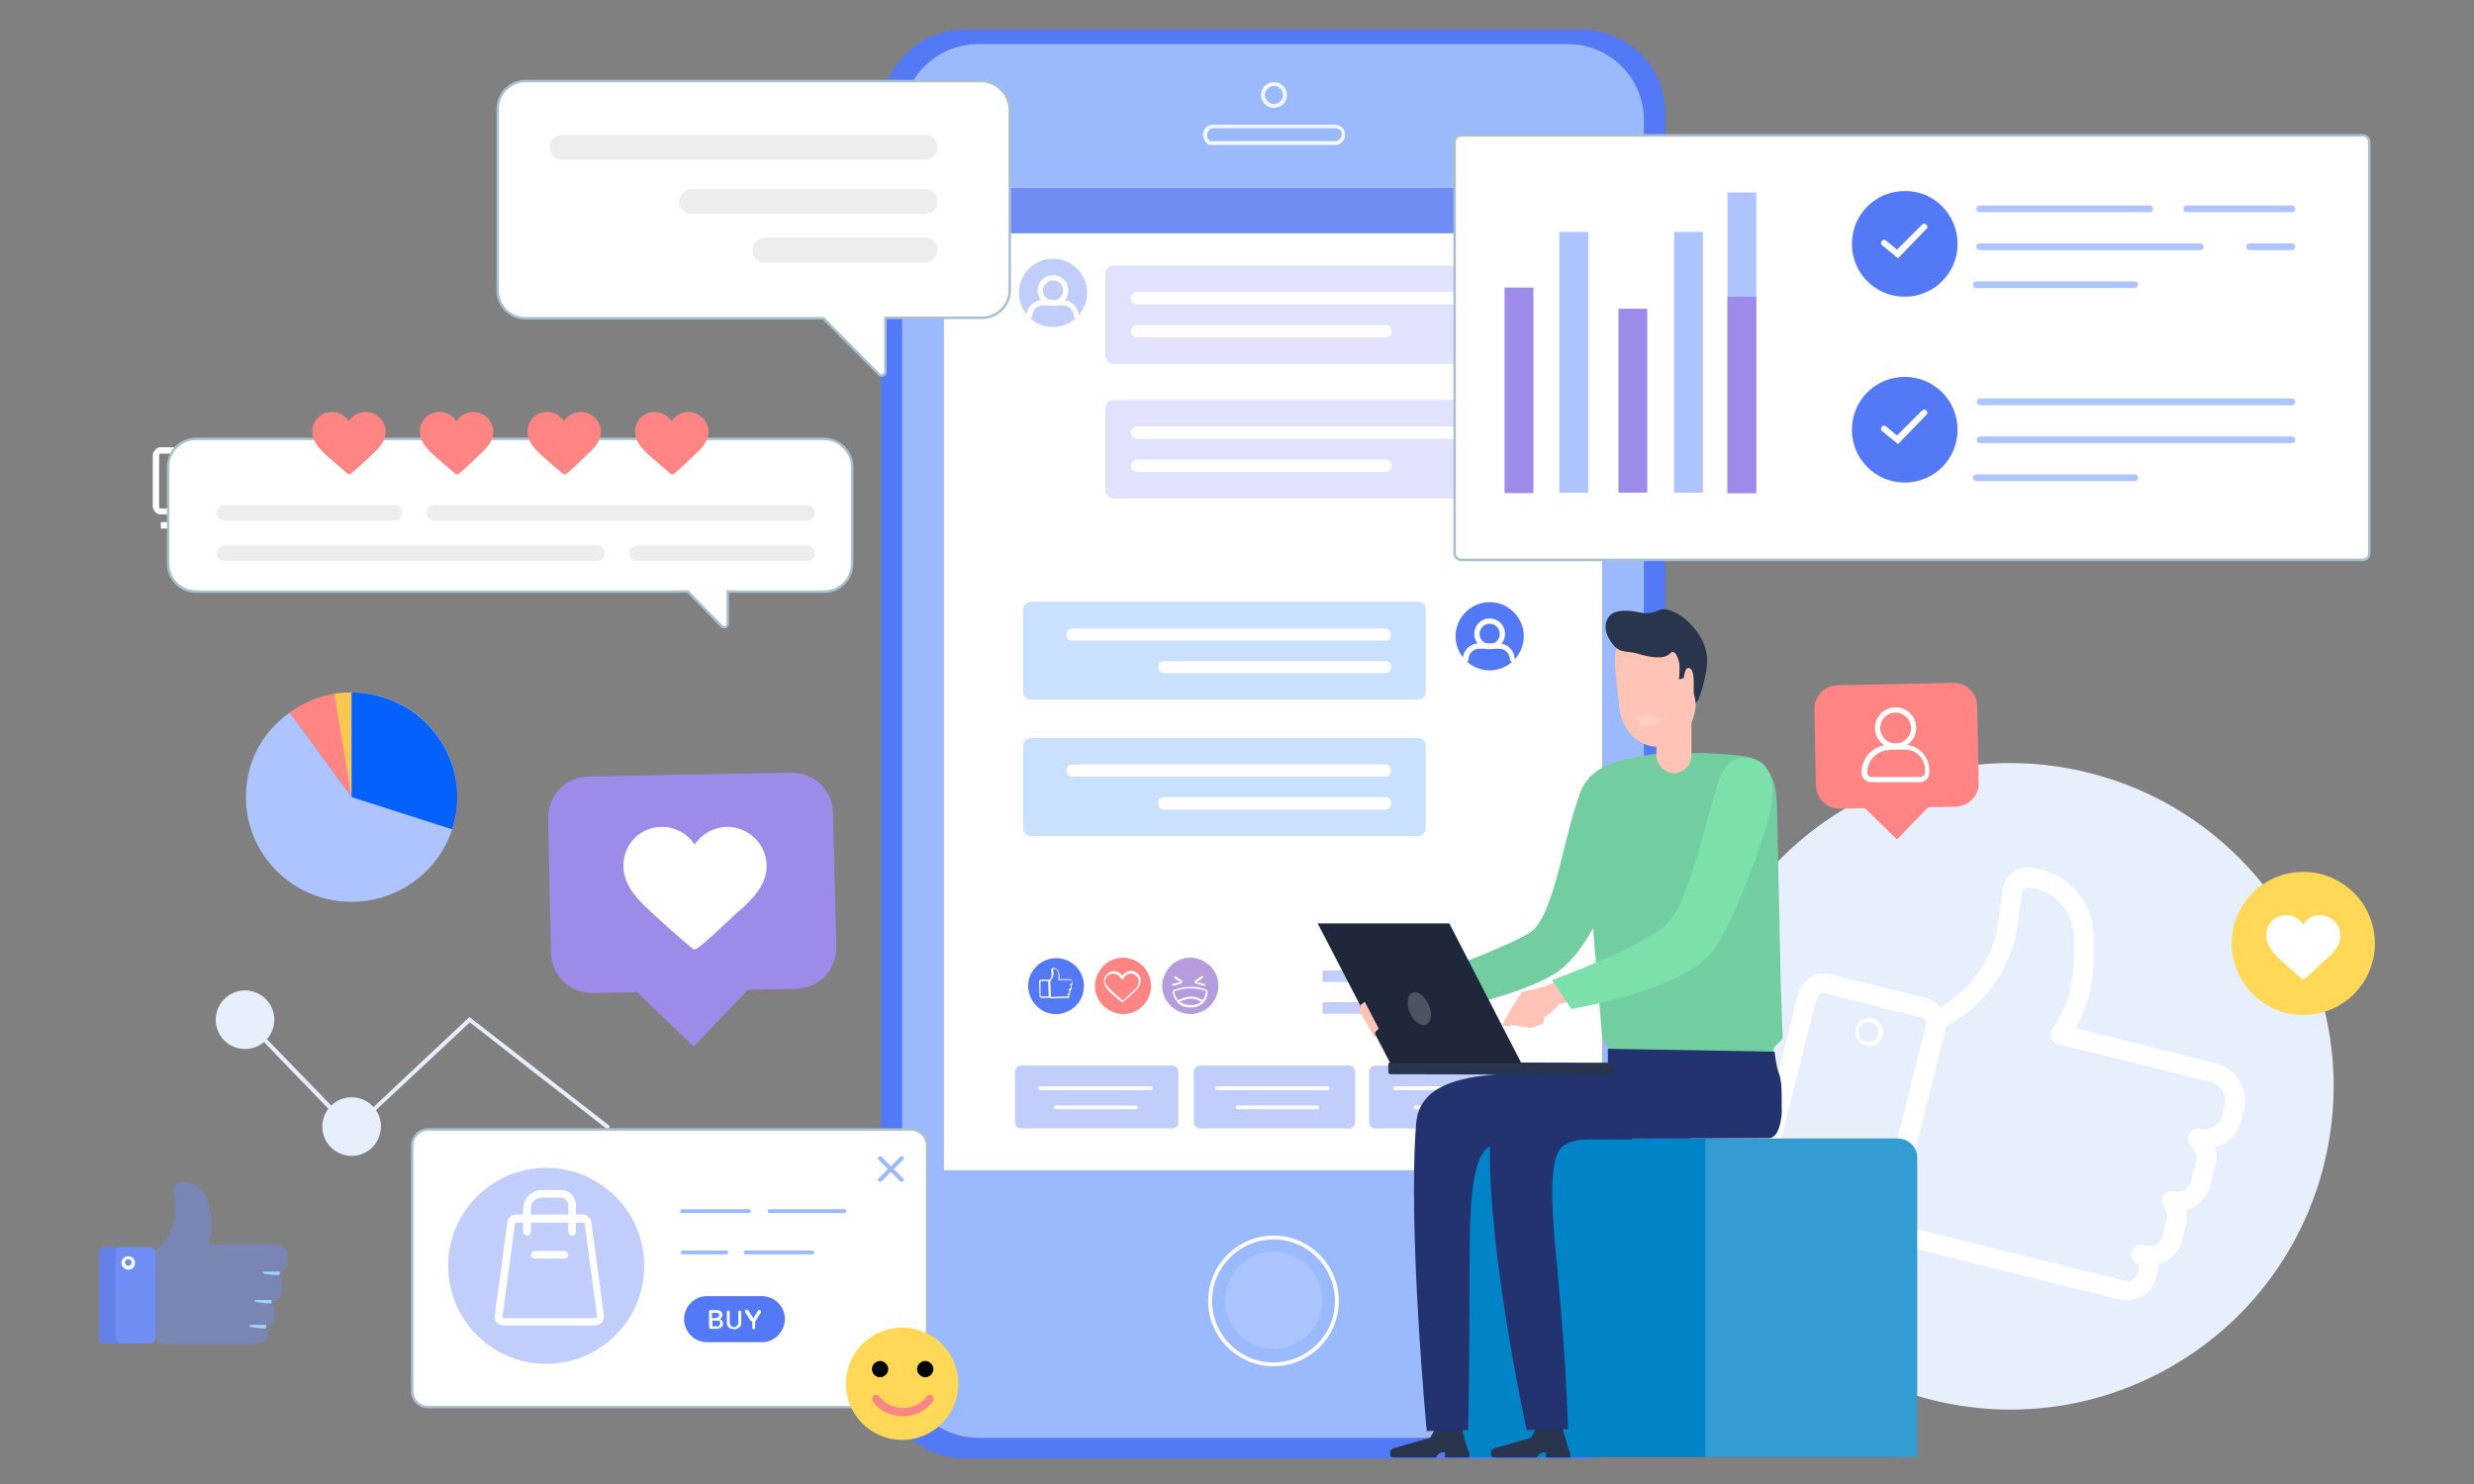
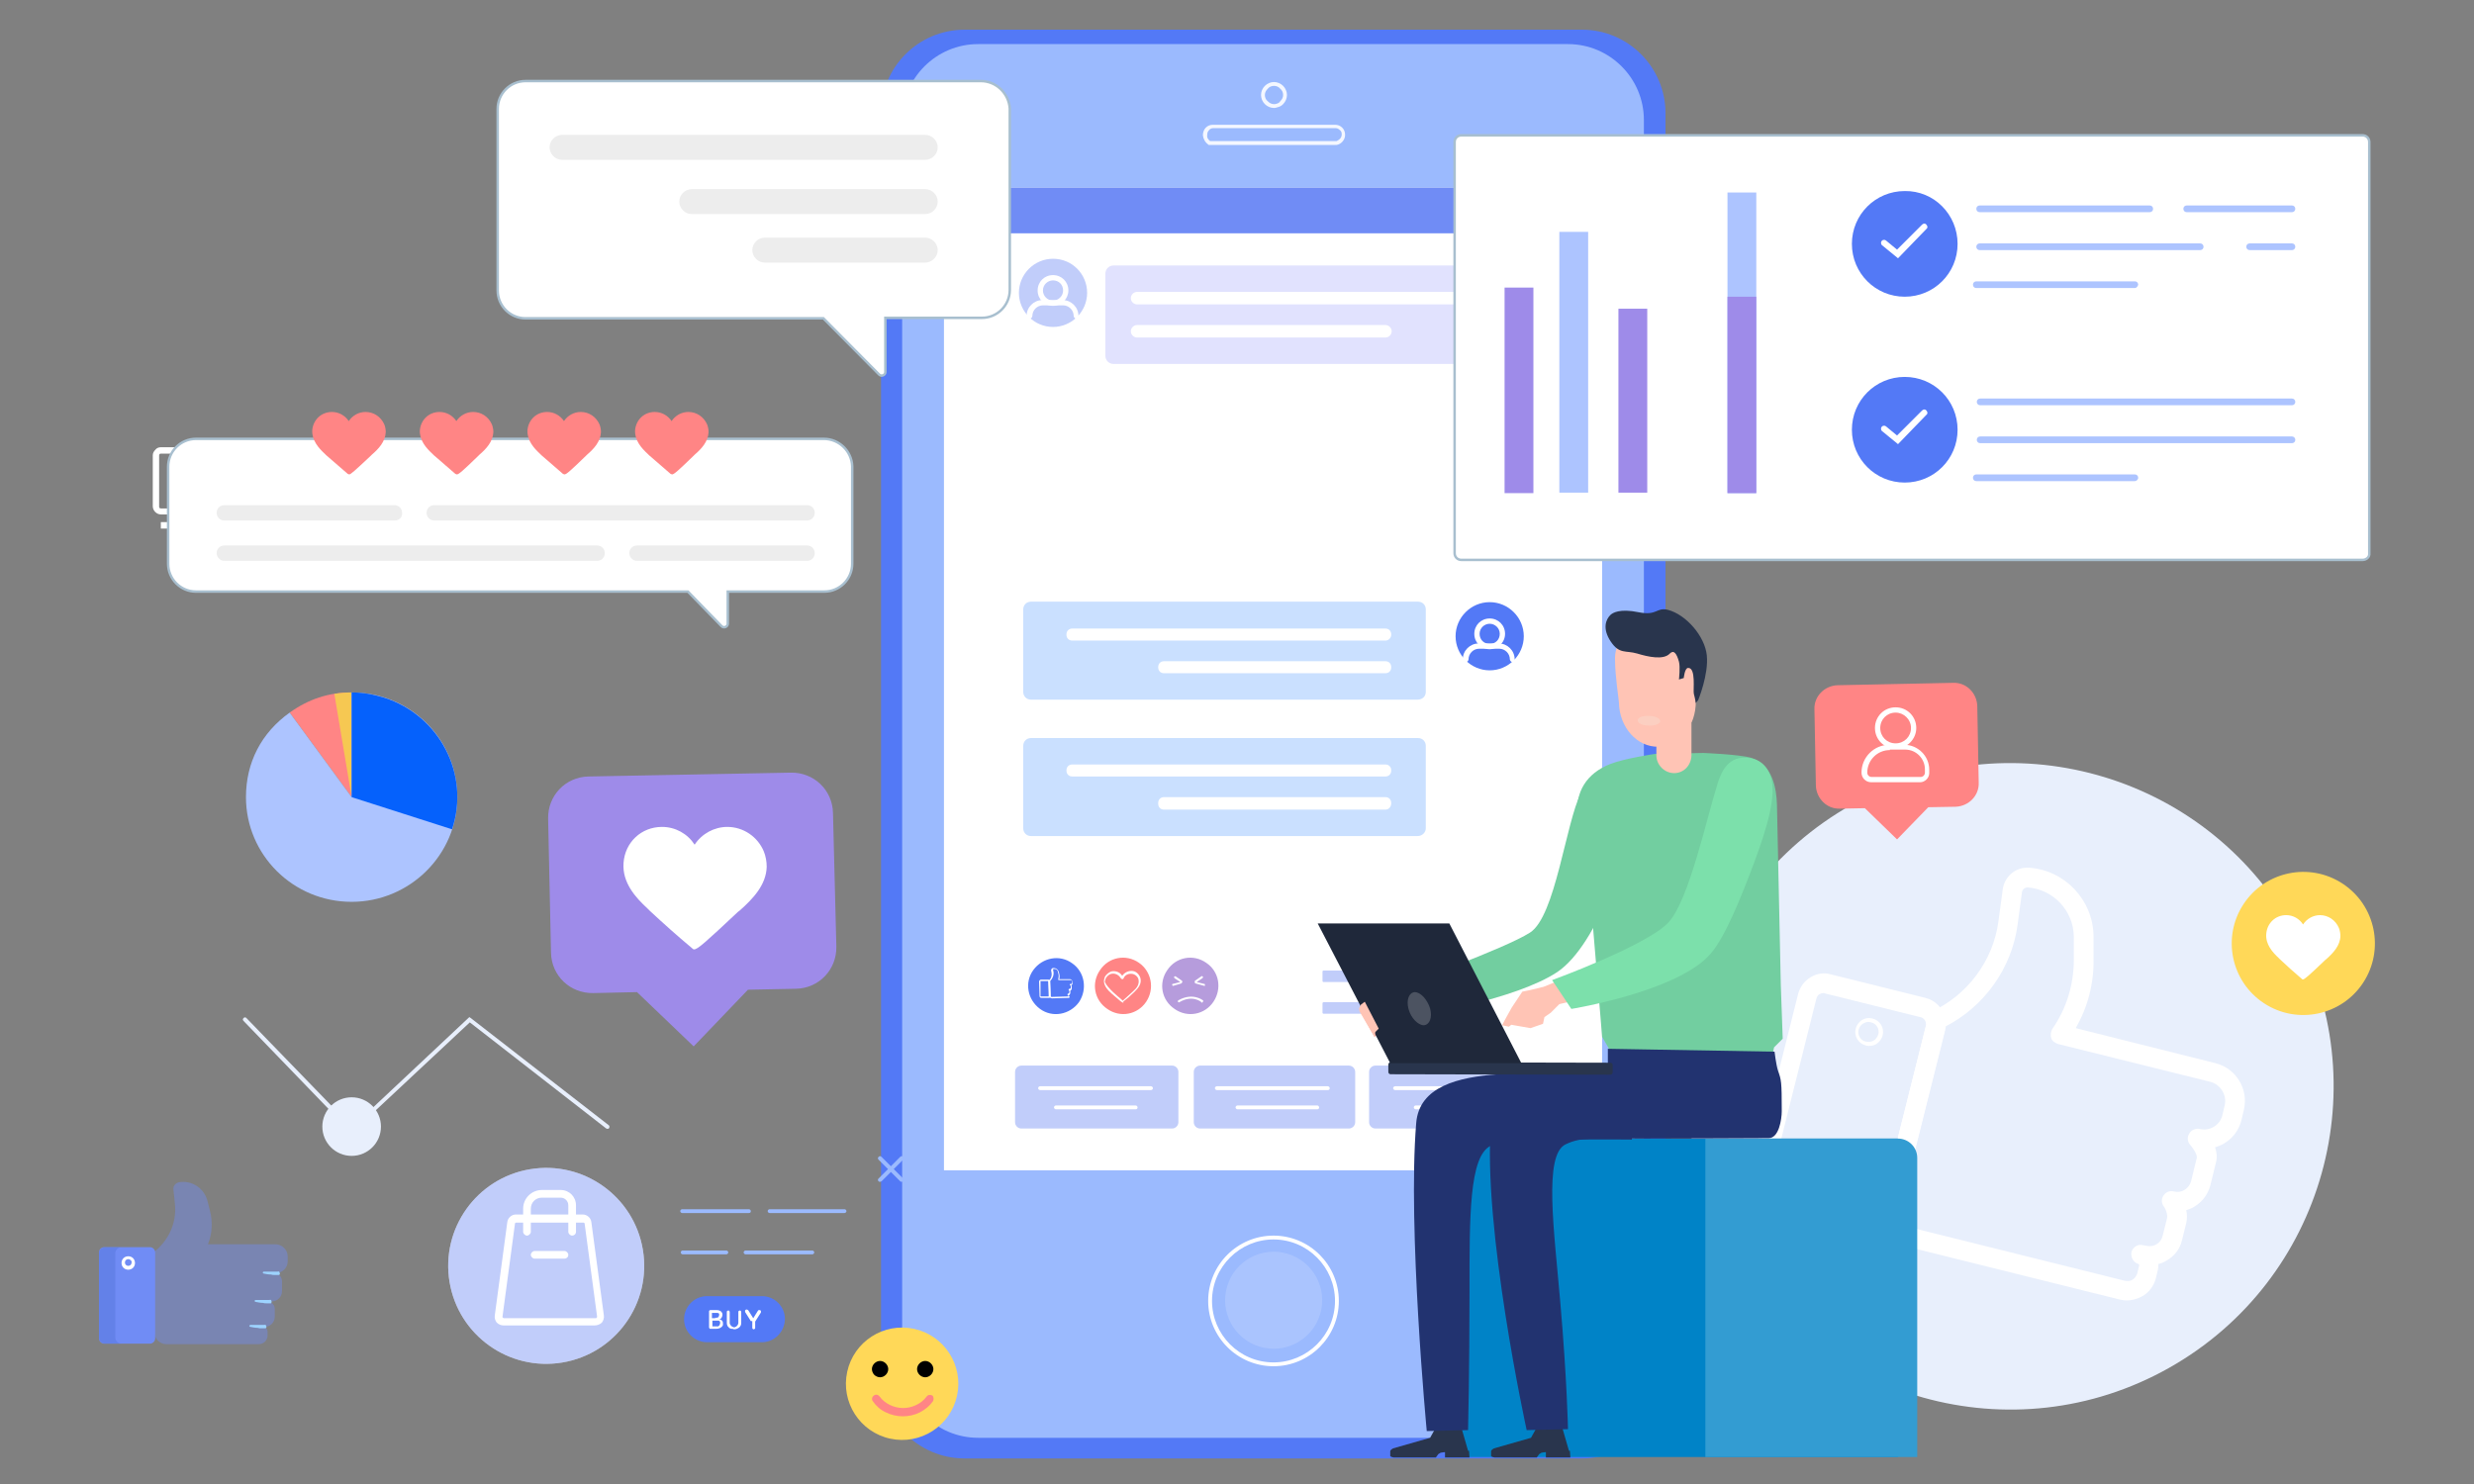
<svg xmlns="http://www.w3.org/2000/svg" width="500" height="300" viewBox="0 0 500 300" fill="none">
  <rect x="0" y="0" width="500" height="300" fill="#808080" stroke="none" />
  <g id="Frame 43919">
    <path id="Vector" d="M49.266 90.93C49.01 90.584 48.582 90.411 48.154 90.411H32.502C32.074 90.411 31.647 90.584 31.39 90.93C31.048 91.276 30.877 91.622 30.877 92.055V102.351C30.877 103.216 31.647 103.994 32.502 103.994H37.463V105.552H32.502V106.849H48.154V105.552H43.194V104.081H48.154C48.582 104.081 49.01 103.908 49.352 103.648C49.694 103.302 49.865 102.87 49.779 102.437V92.141C49.779 91.709 49.608 91.276 49.266 90.93ZM48.582 102.437C48.582 102.524 48.496 102.61 48.496 102.697C48.411 102.783 48.325 102.783 48.24 102.783H32.502C32.416 102.783 32.245 102.697 32.245 102.697C32.16 102.61 32.16 102.524 32.16 102.437V92.055C32.16 91.969 32.245 91.795 32.245 91.795C32.331 91.709 32.416 91.709 32.502 91.709H48.154C48.24 91.709 48.411 91.795 48.411 91.795C48.496 91.882 48.496 91.969 48.496 92.055L48.582 102.437Z" fill="white" />
    <path id="Vector_2" d="M42.58 96.022L43.327 98.423H45.401C45.651 98.423 45.816 98.156 45.816 97.8C45.816 97.445 45.568 97.178 45.236 97.178H43.99L42.58 92.466L40.255 98.778L38.18 94.155L36.769 97.267H35.441C35.109 97.267 34.86 97.534 34.86 97.889C34.86 98.245 35.109 98.512 35.441 98.512H37.433L38.18 96.822L40.504 101.712L42.58 96.022Z" fill="white" />
    <g id="Frame" clip-path="url(#clip0_227_2600)">
      <g id="Group">
        <g id="Group_2">
          <g id="Group_3">
            <path id="Vector_3" d="M438.334 276.545C469.78 258.845 480.922 219.004 463.222 187.559C445.522 156.113 405.681 144.971 374.236 162.671C342.79 180.371 331.648 220.212 349.348 251.657C367.048 283.103 406.889 294.246 438.334 276.545Z" fill="#E8EFFC" />
            <g id="Group_4">
              <g id="Group_5">
                <g id="Group_6">
                  <path id="Vector_4" d="M429.806 262.893C429.32 262.893 428.835 262.796 428.349 262.699L385.437 252.019C382.33 251.242 380 248.524 379.806 245.32C379.806 245.126 379.806 244.932 379.903 244.64L389.223 207.359C389.32 207.165 389.32 206.971 389.223 206.679C389.029 205.806 389.514 204.835 390.291 204.543C397.573 201.242 402.815 194.252 403.883 186.291L404.757 179.786C405.145 177.165 407.378 175.223 410.097 175.417C417.281 175.903 423.01 181.922 423.107 189.204V193.864C423.204 198.815 421.942 203.573 419.514 207.844L447.767 214.932C451.942 216 454.466 220.174 453.495 224.349L453.01 226.388C452.33 229.204 450.194 231.242 447.67 231.922C447.961 232.796 448.155 233.864 447.864 234.932L446.699 239.689C446.213 241.437 445.145 242.893 443.592 243.864C443.01 244.252 442.427 244.446 441.844 244.64C442.039 245.417 442.039 246.388 441.844 247.262L440.971 250.757C440.582 252.505 439.417 253.961 437.864 254.835C437.378 255.126 436.796 255.417 436.213 255.514C436.213 255.903 436.213 256.291 436.116 256.679L435.728 258.33C435.34 259.883 434.369 261.242 433.01 262.019C431.942 262.602 430.874 262.893 429.806 262.893ZM383.786 245.32C383.98 246.776 385.048 247.844 386.505 248.233L429.417 258.912C430 259.009 430.485 259.009 430.971 258.718C431.456 258.427 431.747 257.941 431.942 257.456L432.33 255.806C432.33 255.708 432.33 255.514 432.136 255.514C431.165 255.223 430.582 254.155 430.777 253.087C431.068 252.116 432.039 251.437 433.107 251.728L433.689 251.825C434.466 252.019 435.243 251.922 435.825 251.534C436.505 251.145 436.893 250.563 437.087 249.786L437.961 246.291C438.155 245.417 437.573 244.155 437.281 243.864C436.796 243.184 436.796 242.31 437.281 241.631C437.767 240.951 438.544 240.66 439.32 240.854C440.097 241.048 440.874 240.951 441.456 240.563C442.136 240.174 442.621 239.495 442.815 238.815L443.98 234.058C444.078 233.475 443.398 232.31 442.718 231.534C442.136 230.951 441.942 229.98 442.427 229.204C442.815 228.427 443.786 228.039 444.563 228.233C446.602 228.718 448.641 227.456 449.126 225.514L449.611 223.475C450.097 221.437 448.835 219.301 446.796 218.718L415.922 211.048C415.34 210.854 414.757 210.466 414.563 209.883C414.369 209.301 414.466 208.621 414.757 208.039C417.67 203.864 419.126 199.009 419.126 193.961V189.301C419.029 184.058 414.951 179.786 409.806 179.398C409.223 179.398 408.738 179.786 408.641 180.369L407.767 186.874C406.602 195.708 401.068 203.475 393.107 207.553C393.107 207.844 393.01 208.136 393.01 208.33L383.786 245.32Z" fill="white" />
                  <path id="Vector_5" d="M378.349 250.077C377.961 250.077 377.475 249.98 376.99 249.883L357.864 245.126C356.407 244.738 355.242 243.864 354.563 242.602C353.786 241.339 353.592 239.883 353.98 238.524L363.398 200.951C363.786 199.495 364.66 198.33 365.922 197.553C367.184 196.776 368.641 196.582 370 196.971L389.126 201.728C391.165 202.213 392.718 203.864 393.107 205.903C393.301 206.679 393.301 207.553 393.107 208.33L383.689 245.903C383.009 248.427 380.776 250.077 378.349 250.077ZM368.543 200.757C368.252 200.757 367.961 200.854 367.767 200.951C367.378 201.145 367.184 201.534 367.087 201.922L357.67 239.495C357.573 239.883 357.67 240.272 357.864 240.66C358.058 241.048 358.446 241.242 358.835 241.339L377.961 246.097C378.738 246.291 379.611 245.805 379.806 245.029L389.223 207.456C389.32 207.262 389.32 207.068 389.223 206.776C389.126 206.194 388.641 205.708 388.058 205.611L368.932 200.854C368.738 200.757 368.641 200.757 368.543 200.757Z" fill="white" />
                </g>
                <path id="Vector_6" d="M377.766 211.437C377.572 211.437 377.281 211.437 377.087 211.34C375.533 210.951 374.66 209.398 375.048 207.942C375.242 207.165 375.728 206.582 376.31 206.194C376.99 205.806 377.669 205.709 378.446 205.903C379.999 206.291 380.873 207.844 380.485 209.301C380.291 210.078 379.805 210.66 379.223 211.048C378.737 211.34 378.252 211.437 377.766 211.437ZM377.669 206.582C377.281 206.582 376.99 206.679 376.601 206.874C376.116 207.165 375.825 207.553 375.63 208.136C375.339 209.204 376.019 210.369 377.087 210.563C377.572 210.66 378.155 210.66 378.64 210.369C379.126 210.078 379.417 209.689 379.611 209.107C379.902 208.039 379.223 206.874 378.155 206.679C378.058 206.679 377.863 206.582 377.669 206.582Z" fill="white" />
              </g>
            </g>
          </g>
        </g>
        <g id="Group_7">
          <g id="Group_8">
            <path id="Vector_7" opacity="0.43" d="M28.446 254.835L30.291 253.67C33.786 251.437 35.825 247.456 35.34 243.282L35.048 240.466C34.951 239.787 35.437 239.204 36.116 239.01C38.738 238.524 41.262 240.175 41.941 242.796L42.427 244.738C43.009 246.971 42.912 249.301 42.038 251.534H55.631C56.99 251.534 58.155 252.602 58.155 254.058V254.932C58.155 256.291 57.087 257.359 55.728 257.359H54.66H55.34C56.213 257.359 56.99 258.039 56.99 259.01V261.049C56.99 262.214 56.019 263.087 54.951 263.087H53.786H53.98C54.854 263.087 55.534 263.767 55.534 264.641V266.194C55.534 267.262 54.66 268.233 53.495 268.233H53.106H53.204C53.689 268.233 54.077 268.719 54.077 269.204V269.981C54.077 270.952 53.301 271.728 52.33 271.728H33.592C32.427 271.728 31.456 270.855 31.262 269.787L28.738 269.884L28.446 254.835Z" fill="#708CF5" />
            <path id="Vector_8" d="M30.291 271.631H21.068C20.485 271.631 20 271.146 20 270.563V253.185C20 252.602 20.485 252.117 21.068 252.117H30.291C30.874 252.117 31.359 252.602 31.359 253.185V270.563C31.359 271.146 30.874 271.631 30.291 271.631Z" fill="#708CF5" />
            <g id="Group_9" opacity="0.47">
              <path id="Vector_9" d="M23.301 270.369V253.379C23.301 252.699 23.884 252.117 24.563 252.117H21.262C20.582 252.117 20 252.699 20 253.379V270.369C20 271.049 20.582 271.631 21.262 271.631H24.563C23.884 271.631 23.301 271.049 23.301 270.369Z" fill="#5574D8" />
            </g>
            <path id="Vector_10" d="M25.923 256.68C25.146 256.68 24.564 256.097 24.564 255.321C24.564 254.544 25.146 253.961 25.923 253.961C26.699 253.961 27.282 254.544 27.282 255.321C27.282 256.097 26.699 256.68 25.923 256.68ZM25.923 254.544C25.534 254.544 25.243 254.835 25.243 255.224C25.243 255.612 25.534 255.903 25.923 255.903C26.311 255.903 26.602 255.612 26.602 255.224C26.699 254.932 26.311 254.544 25.923 254.544Z" fill="white" />
          </g>
          <path id="Vector_11" d="M53.69 268.524C53.495 268.524 53.495 268.524 53.398 268.524H53.204H52.816C52.525 268.524 52.33 268.524 52.039 268.427C51.554 268.427 51.068 268.33 50.583 268.233C50.486 268.233 50.389 268.136 50.389 268.039C50.389 267.942 50.486 267.845 50.583 267.845C51.068 267.845 51.554 267.845 52.039 267.845C52.233 267.845 52.525 267.845 52.719 267.845H53.107H53.301H53.398C53.593 267.748 53.787 267.845 53.787 268.039C53.884 268.233 53.884 268.427 53.69 268.524Z" fill="#9DD3FF" />
          <path id="Vector_12" d="M54.757 263.476C54.563 263.476 54.563 263.476 54.466 263.476H54.272H53.883C53.592 263.476 53.398 263.476 53.106 263.379C52.621 263.379 52.136 263.282 51.65 263.185C51.553 263.185 51.456 263.088 51.456 262.991C51.456 262.893 51.553 262.796 51.65 262.796C52.136 262.796 52.621 262.796 53.106 262.796C53.301 262.796 53.592 262.796 53.786 262.796H54.175H54.369H54.466C54.66 262.699 54.854 262.796 54.854 262.991C54.951 263.185 54.854 263.379 54.757 263.476Z" fill="#9DD3FF" />
          <path id="Vector_13" d="M56.407 257.747C56.213 257.747 56.213 257.747 56.116 257.747H55.922H55.534C55.242 257.747 55.048 257.747 54.757 257.65C54.272 257.65 53.786 257.553 53.301 257.456C53.203 257.456 53.106 257.359 53.106 257.262C53.106 257.165 53.203 257.068 53.301 257.068C53.786 257.068 54.272 257.068 54.757 257.068C54.951 257.068 55.242 257.068 55.437 257.068H55.825H56.019H56.116C56.31 256.971 56.505 257.068 56.505 257.262C56.602 257.456 56.602 257.65 56.407 257.747Z" fill="#9DD3FF" />
        </g>
        <g id="Group_10">
          <path id="Vector_14" d="M414.854 106.291C414.757 106.291 414.757 106.291 414.66 106.194C414.563 106.097 414.563 105.903 414.66 105.806L430.679 90.757L449.417 105.32C449.514 105.418 449.514 105.612 449.417 105.709C449.32 105.806 449.126 105.806 449.029 105.709L430.582 91.437L414.854 106.194C415.048 106.194 414.951 106.291 414.854 106.291Z" fill="#103463" />
          <path id="Vector_15" d="M71.067 229.01L49.223 206.389C49.029 206.194 49.029 206 49.223 205.806C49.417 205.612 49.611 205.612 49.805 205.806L71.165 227.845L94.854 205.612L95.145 205.806L123.009 227.456C123.203 227.554 123.203 227.845 123.106 228.039C123.009 228.233 122.718 228.233 122.524 228.136L94.951 206.68L71.067 229.01Z" fill="#E8EFFC" />
-           <path id="Vector_16" d="M55.289 207.48C56.025 204.293 54.038 201.113 50.851 200.377C47.663 199.642 44.484 201.629 43.748 204.816C43.012 208.003 45 211.183 48.187 211.919C51.374 212.654 54.554 210.667 55.289 207.48Z" fill="#E8EFFC" />
          <path id="Vector_17" d="M71.068 233.67C74.339 233.67 76.99 231.019 76.99 227.748C76.99 224.477 74.339 221.826 71.068 221.826C67.797 221.826 65.145 224.477 65.145 227.748C65.145 231.019 67.797 233.67 71.068 233.67Z" fill="#E8EFFC" />
          <path id="Vector_18" d="M434.732 91.737C435.085 89.567 433.611 87.522 431.441 87.17C429.271 86.818 427.226 88.291 426.874 90.461C426.522 92.631 427.996 94.676 430.166 95.028C432.336 95.38 434.38 93.907 434.732 91.737Z" fill="#FFAAB5" />
          <path id="Vector_19" d="M453.301 105.515C453.301 107.651 451.553 109.495 449.32 109.495C447.185 109.495 445.34 107.748 445.34 105.515C445.34 103.379 447.087 101.534 449.32 101.534C451.553 101.631 453.301 103.379 453.301 105.515Z" fill="#708CF5" />
        </g>
        <g id="Group_11">
          <g id="Group_12">
            <g id="Group_13">
              <path id="Vector_20" d="M319.709 294.835H194.952C185.631 294.835 178.059 287.262 178.059 277.942V22.893C178.059 13.573 185.631 6 194.952 6H319.709C329.029 6 336.602 13.573 336.602 22.893V277.942C336.602 287.262 329.029 294.835 319.709 294.835Z" fill="#5379F6" />
              <path id="Vector_21" d="M316.893 290.66H197.67C189.223 290.66 182.33 283.767 182.33 275.32V24.252C182.33 15.806 189.223 8.913 197.67 8.913H316.893C325.34 8.913 332.233 15.806 332.233 24.252V275.223C332.33 283.767 325.437 290.66 316.893 290.66Z" fill="#9BBAFE" />
              <g id="Group_14">
                <path id="Vector_22" opacity="0.89" d="M257.477 21.825C256.797 21.825 256.118 21.534 255.632 21.049C255.147 20.563 254.855 19.884 254.855 19.204C254.855 18.524 255.147 17.845 255.632 17.359C256.118 16.874 256.797 16.582 257.477 16.582C258.156 16.582 258.836 16.874 259.321 17.359C259.807 17.845 260.098 18.524 260.098 19.204C260.098 19.884 259.807 20.563 259.321 21.049C259.03 21.34 258.739 21.534 258.351 21.631C258.059 21.728 257.768 21.825 257.477 21.825ZM257.477 17.359C256.991 17.359 256.506 17.553 256.215 17.942C255.826 18.33 255.632 18.718 255.632 19.204C255.632 19.689 255.826 20.175 256.215 20.466C256.603 20.854 256.991 21.049 257.477 21.049C257.671 21.049 257.865 21.049 258.059 20.951C258.351 20.854 258.545 20.757 258.739 20.466C259.127 20.078 259.321 19.689 259.321 19.204C259.321 18.718 259.127 18.233 258.739 17.942C258.448 17.553 257.962 17.359 257.477 17.359Z" fill="white" />
                <path id="Vector_23" opacity="0.89" d="M269.904 29.301H244.272L244.175 29.204C243.496 28.718 243.205 28.039 243.107 27.359C243.107 26.776 243.302 26.194 243.69 25.806C244.078 25.417 244.564 25.223 245.146 25.223H269.806C270.389 25.223 270.874 25.417 271.263 25.806C271.651 26.194 271.845 26.68 271.845 27.262C271.845 28.136 271.263 28.913 270.486 29.204C270.292 29.301 270.098 29.301 269.904 29.301ZM244.564 28.524H269.904C270.098 28.524 270.195 28.524 270.292 28.427C270.777 28.233 271.166 27.747 271.166 27.165C271.166 26.776 271.069 26.485 270.777 26.291C270.486 26 270.195 25.903 269.904 25.903H245.243C244.952 25.903 244.564 26 244.37 26.291C244.078 26.582 243.981 26.874 243.981 27.262C243.884 27.747 244.078 28.136 244.564 28.524Z" fill="white" />
              </g>
              <g id="Group_15">
                <path id="Vector_24" d="M257.379 276.194C250.097 276.194 244.175 270.272 244.175 262.991C244.175 255.709 250.097 249.787 257.379 249.787C264.66 249.787 270.583 255.709 270.583 262.991C270.583 270.272 264.66 276.194 257.379 276.194ZM257.379 250.563C250.583 250.563 244.952 256.097 244.952 262.991C244.952 269.787 250.485 275.418 257.379 275.418C264.175 275.418 269.806 269.884 269.806 262.991C269.806 256.194 264.272 250.563 257.379 250.563Z" fill="white" />
                <g id="Group_16" opacity="0.15">
                  <path id="Vector_25" d="M266.791 265.69C268.36 260.507 265.431 255.033 260.247 253.463C255.064 251.894 249.59 254.824 248.02 260.007C246.451 265.19 249.381 270.664 254.564 272.234C259.747 273.803 265.221 270.874 266.791 265.69Z" fill="white" />
                </g>
              </g>
            </g>
            <path id="Vector_26" d="M323.787 37.942H190.777V236.583H323.787V37.942Z" fill="white" />
            <g id="Group_17">
              <path id="Vector_27" opacity="0.43" d="M219.709 59.204C219.709 62.99 216.602 66.097 212.816 66.097C209.03 66.097 205.923 62.99 205.923 59.204C205.923 55.417 209.03 52.31 212.816 52.31C216.7 52.31 219.709 55.417 219.709 59.204Z" fill="#708CF5" />
              <path id="Vector_28" d="M212.816 61.825C211.068 61.825 209.709 60.466 209.709 58.718C209.709 56.971 211.068 55.611 212.816 55.611C214.563 55.611 215.923 56.971 215.923 58.718C215.923 60.369 214.563 61.825 212.816 61.825ZM212.816 56.679C211.748 56.679 210.777 57.553 210.777 58.718C210.777 59.786 211.651 60.757 212.816 60.757C213.884 60.757 214.855 59.883 214.855 58.718C214.855 57.553 213.981 56.679 212.816 56.679Z" fill="white" />
              <path id="Vector_29" d="M217.574 64.447C217.282 64.447 216.991 64.155 216.991 63.864C216.991 62.699 216.02 61.728 214.855 61.728H210.778C209.612 61.728 208.642 62.699 208.642 63.864C208.642 64.155 208.35 64.447 208.059 64.447C207.768 64.447 207.477 64.155 207.477 63.864C207.477 62.117 208.933 60.66 210.68 60.66H214.758C216.506 60.66 217.962 62.117 217.962 63.864C218.156 64.252 217.865 64.447 217.574 64.447Z" fill="white" />
            </g>
            <g id="Group_18">
              <path id="Vector_30" d="M307.961 128.621C307.961 132.408 304.854 135.514 301.068 135.514C297.282 135.514 294.175 132.408 294.175 128.621C294.175 124.835 297.282 121.728 301.068 121.728C304.854 121.728 307.961 124.835 307.961 128.621Z" fill="#5379F6" />
              <path id="Vector_31" d="M301.068 131.242C299.32 131.242 297.961 129.883 297.961 128.136C297.961 126.388 299.32 125.029 301.068 125.029C302.815 125.029 304.175 126.388 304.175 128.136C304.175 129.883 302.718 131.242 301.068 131.242ZM301.068 126.097C300 126.097 299.029 126.971 299.029 128.136C299.029 129.301 299.903 130.174 301.068 130.174C302.233 130.174 303.107 129.301 303.107 128.136C303.107 126.971 302.136 126.097 301.068 126.097Z" fill="white" />
              <path id="Vector_32" d="M305.728 133.864C305.437 133.864 305.145 133.573 305.145 133.282C305.145 132.116 304.175 131.146 303.01 131.146H298.932C297.767 131.146 296.796 132.116 296.796 133.282C296.796 133.573 296.505 133.864 296.213 133.864C295.922 133.864 295.631 133.573 295.631 133.282C295.631 131.534 297.087 130.078 298.835 130.078H302.912C304.66 130.078 306.116 131.534 306.116 133.282C306.31 133.67 306.019 133.864 305.728 133.864Z" fill="white" />
            </g>
            <g id="Group_19">
              <path id="Vector_33" d="M218.058 202.602C216.214 205.126 212.718 205.806 210.194 203.961C207.67 202.116 206.99 198.621 208.835 196.097C210.68 193.573 214.175 192.893 216.699 194.738C219.223 196.485 219.806 199.981 218.058 202.602Z" fill="#5379F6" />
              <g id="Group_20">
                <g id="Group_21">
                  <g id="Group_22">
                    <path id="Vector_34" d="M216.019 201.728H215.922L212.621 201.825C212.33 201.825 212.136 201.631 212.038 201.437C212.038 201.437 212.038 201.437 212.038 201.34L211.941 198.427C211.941 198.33 211.941 198.233 211.941 198.233C212.427 197.845 212.621 197.262 212.524 196.68L212.427 196.194C212.427 196 212.524 195.806 212.718 195.709C213.301 195.612 213.786 195.903 213.98 196.486L214.077 196.874C214.174 197.262 214.174 197.553 214.077 197.942H216.213C216.407 197.942 216.505 198.039 216.602 198.136C216.699 198.233 216.796 198.427 216.796 198.524V198.719C216.796 198.913 216.699 199.01 216.602 199.107L216.505 199.204C216.505 199.301 216.602 199.301 216.602 199.398V199.787C216.602 199.981 216.505 200.175 216.31 200.272C216.31 200.369 216.31 200.369 216.31 200.466V200.757C216.31 200.854 216.213 201.049 216.116 201.146L216.019 201.243V201.34V201.437C216.31 201.437 216.213 201.631 216.019 201.728ZM212.33 201.34C212.33 201.437 212.427 201.534 212.524 201.534L215.825 201.437C215.922 201.437 215.922 201.34 215.922 201.34V201.243C215.825 201.243 215.728 201.146 215.728 201.049C215.728 200.952 215.825 200.854 215.922 200.854C216.019 200.854 216.019 200.854 216.019 200.757L216.116 200.66V200.369C216.116 200.272 216.019 200.272 216.019 200.175C215.922 200.175 215.922 200.078 216.019 199.981C216.019 199.884 216.116 199.884 216.213 199.884C216.31 199.884 216.407 199.787 216.407 199.689V199.301L216.31 199.204C216.213 199.204 216.213 199.107 216.213 199.01C216.213 198.913 216.31 198.913 216.407 198.913C216.602 198.913 216.699 198.816 216.699 198.621V198.427C216.699 198.33 216.699 198.33 216.602 198.233C216.505 198.136 216.505 198.136 216.407 198.136H213.98C213.883 198.136 213.883 198.136 213.883 198.039C213.883 198.039 213.883 197.942 213.883 197.845C213.98 197.456 213.98 197.068 213.883 196.777L213.786 196.388C213.689 196 213.301 195.806 212.912 195.903C212.912 195.903 212.815 195.903 212.815 196L212.912 196.486C213.009 197.165 212.718 197.845 212.233 198.33C212.233 198.33 212.233 198.33 212.233 198.427L212.33 201.34Z" fill="white" />
                    <path id="Vector_35" d="M212.039 201.728H211.942H210.485C210.388 201.728 210.291 201.728 210.194 201.631C210.097 201.534 210.097 201.437 210.097 201.34L210 198.427C210 198.233 210.194 198.039 210.388 198.039H211.845C212.039 198.039 212.136 198.136 212.233 198.233C212.233 198.33 212.233 198.33 212.233 198.427L212.33 201.34C212.33 201.534 212.233 201.728 212.039 201.728ZM210.291 198.33C210.291 198.427 210.291 198.427 210.291 198.33C210.194 198.427 210.291 198.427 210.291 198.33V201.34C210.291 201.437 210.291 201.437 210.388 201.437H211.845C211.942 201.437 211.942 201.437 211.942 201.34L211.845 198.427C211.845 198.427 211.845 198.33 211.748 198.33H210.291Z" fill="white" />
                  </g>
                </g>
              </g>
            </g>
            <g id="Group_23">
              <path id="Vector_36" d="M231.651 202.505C229.903 205.126 226.408 205.806 223.787 203.961C221.165 202.214 220.486 198.719 222.33 196.097C224.078 193.476 227.573 192.796 230.195 194.641C232.719 196.389 233.398 199.884 231.651 202.505Z" fill="#FF8585" />
              <path id="Vector_37" d="M226.991 202.699C226.797 202.699 226.408 202.408 224.661 200.855L224.564 200.758C223.884 200.175 223.205 199.398 223.107 198.428C223.107 198.039 223.205 197.748 223.302 197.457C223.593 196.971 224.078 196.583 224.564 196.389C225.438 196.195 226.311 196.486 226.797 197.262C227.282 196.583 228.059 196.195 228.933 196.292C229.709 196.389 230.292 197.068 230.486 197.748C230.777 198.913 230.001 199.787 229.321 200.466L229.224 200.563C228.544 201.243 227.768 201.923 226.991 202.505C227.088 202.699 227.088 202.699 226.991 202.699ZM224.855 200.466L224.952 200.563C226.214 201.729 226.797 202.117 226.894 202.311C227.573 201.729 228.253 201.049 228.933 200.466L229.03 200.369C229.709 199.787 230.292 199.01 230.098 198.039C230.001 197.457 229.418 196.971 228.836 196.874C228.059 196.777 227.379 197.068 227.088 197.748C227.088 197.845 226.991 197.942 226.797 197.942C226.7 197.942 226.603 197.845 226.505 197.748C226.117 197.068 225.34 196.68 224.564 196.874C224.175 196.971 223.787 197.262 223.496 197.748C223.399 198.039 223.302 198.233 223.302 198.525C223.593 199.204 224.272 199.884 224.855 200.466Z" fill="white" />
            </g>
            <g id="Group_24">
              <g id="Group_25">
                <path id="Vector_38" d="M245.243 202.505C243.495 205.126 240 205.806 237.379 203.961C234.757 202.214 234.078 198.719 235.922 196.097C237.67 193.476 241.165 192.796 243.786 194.641C246.408 196.389 246.99 199.884 245.243 202.505Z" fill="#B69CDC" />
              </g>
              <g id="Group_26">
                <path id="Vector_39" d="M237.088 199.302C236.991 199.302 236.894 199.205 236.894 199.107C236.894 199.01 236.894 198.913 236.991 198.913L238.544 198.525L237.379 197.748C237.282 197.651 237.282 197.554 237.282 197.457C237.379 197.36 237.476 197.36 237.573 197.36L238.835 198.234C238.932 198.331 239.029 198.428 238.932 198.525C238.932 198.622 238.835 198.719 238.738 198.816L237.088 199.302Z" fill="white" />
                <path id="Vector_40" d="M243.399 199.301L241.651 198.816C241.554 198.816 241.457 198.719 241.457 198.525C241.457 198.428 241.457 198.233 241.554 198.233L242.816 197.36C242.913 197.262 243.01 197.36 243.108 197.457C243.205 197.554 243.108 197.651 243.01 197.748L241.845 198.525L243.399 198.913C243.496 198.913 243.593 199.01 243.496 199.107C243.593 199.301 243.496 199.301 243.399 199.301Z" fill="white" />
-                 <path id="Vector_41" d="M240.68 203.67C239.612 203.67 238.641 203.379 238.058 202.699C237.379 202.02 237.087 201.049 236.99 200.661C236.99 200.466 237.087 200.175 237.281 200.078C238.155 199.787 241.068 198.913 243.786 200.078C243.981 200.175 244.175 200.369 244.078 200.661C244.078 201.243 243.592 203.67 240.68 203.67ZM240.68 199.787C239.126 199.787 237.864 200.175 237.379 200.369L237.281 200.466C237.379 200.855 237.573 201.729 238.252 202.311C238.835 202.894 239.612 203.185 240.68 203.185C243.204 203.185 243.689 201.243 243.689 200.466C243.689 200.369 243.689 200.369 243.592 200.272C242.621 199.981 241.65 199.787 240.68 199.787Z" fill="white" />
                <path id="Vector_42" d="M242.913 202.699C242.913 202.699 242.816 202.699 242.816 202.602C242.719 202.505 240.971 201.049 238.35 202.602C238.253 202.699 238.156 202.602 238.059 202.505C237.962 202.408 238.059 202.311 238.156 202.214C241.068 200.564 243.107 202.214 243.107 202.214C243.204 202.311 243.204 202.408 243.107 202.505C243.01 202.699 242.913 202.699 242.913 202.699Z" fill="white" />
              </g>
            </g>
            <path id="Vector_43" opacity="0.43" d="M305.923 198.524H267.476C267.379 198.524 267.282 198.427 267.282 198.33V196.389C267.282 196.291 267.379 196.194 267.476 196.194H305.923C306.02 196.194 306.117 196.291 306.117 196.389V198.33C306.117 198.427 306.02 198.524 305.923 198.524Z" fill="#708CF5" />
            <path id="Vector_44" opacity="0.43" d="M285.826 204.932H267.476C267.379 204.932 267.282 204.835 267.282 204.738V202.796C267.282 202.699 267.379 202.602 267.476 202.602H285.826C285.923 202.602 286.02 202.699 286.02 202.796V204.738C286.02 204.835 285.923 204.932 285.826 204.932Z" fill="#708CF5" />
            <g id="Group_27">
              <path id="Vector_45" opacity="0.43" d="M236.893 228.136H206.408C205.728 228.136 205.146 227.553 205.146 226.874V216.68C205.146 216 205.728 215.417 206.408 215.417H236.893C237.573 215.417 238.155 216 238.155 216.68V226.874C238.155 227.553 237.573 228.136 236.893 228.136Z" fill="#708CF5" />
              <path id="Vector_46" d="M232.621 220.369H210.194C210 220.369 209.806 220.175 209.806 219.981C209.806 219.786 210 219.592 210.194 219.592H232.621C232.815 219.592 233.01 219.786 233.01 219.981C233.01 220.175 232.815 220.369 232.621 220.369Z" fill="white" />
              <path id="Vector_47" d="M229.515 224.252H213.398C213.204 224.252 213.01 224.058 213.01 223.864C213.01 223.67 213.204 223.476 213.398 223.476H229.515C229.709 223.476 229.903 223.67 229.903 223.864C229.903 224.155 229.709 224.252 229.515 224.252Z" fill="white" />
            </g>
            <g id="Group_28">
              <path id="Vector_48" opacity="0.43" d="M272.622 228.136H242.525C241.845 228.136 241.263 227.553 241.263 226.874V216.68C241.263 216 241.845 215.417 242.525 215.417H272.622C273.302 215.417 273.884 216 273.884 216.68V226.874C273.884 227.553 273.302 228.136 272.622 228.136Z" fill="#708CF5" />
              <path id="Vector_49" d="M268.35 220.369H245.923C245.728 220.369 245.534 220.175 245.534 219.981C245.534 219.786 245.728 219.592 245.923 219.592H268.35C268.544 219.592 268.738 219.786 268.738 219.981C268.738 220.175 268.641 220.369 268.35 220.369Z" fill="white" />
              <path id="Vector_50" d="M266.214 224.252H250.097C249.903 224.252 249.709 224.058 249.709 223.864C249.709 223.67 249.903 223.476 250.097 223.476H266.214C266.408 223.476 266.602 223.67 266.602 223.864C266.602 224.155 266.408 224.252 266.214 224.252Z" fill="white" />
            </g>
            <g id="Group_29">
              <path id="Vector_51" opacity="0.43" d="M308.544 228.136H277.961C277.282 228.136 276.699 227.553 276.699 226.874V216.68C276.699 216 277.282 215.417 277.961 215.417H308.544C309.224 215.417 309.806 216 309.806 216.68V226.874C309.806 227.553 309.224 228.136 308.544 228.136Z" fill="#708CF5" />
              <path id="Vector_52" d="M304.369 220.369H281.942C281.748 220.369 281.554 220.175 281.554 219.981C281.554 219.786 281.748 219.592 281.942 219.592H304.369C304.563 219.592 304.758 219.786 304.758 219.981C304.758 220.175 304.563 220.369 304.369 220.369Z" fill="white" />
              <path id="Vector_53" d="M302.233 224.252H286.117C285.923 224.252 285.729 224.058 285.729 223.864C285.729 223.67 285.923 223.476 286.117 223.476H302.233C302.428 223.476 302.622 223.67 302.622 223.864C302.622 224.155 302.428 224.252 302.233 224.252Z" fill="white" />
            </g>
            <g id="Group_30">
              <path id="Vector_54" d="M323.787 37.942H190.777V47.165H323.787V37.942Z" fill="#708CF5" />
              <g id="Group_31">
                <path id="Vector_55" d="M320.486 44.932C320.389 44.932 320.292 44.932 320.195 44.835L316.214 40.855C316.02 40.66 316.02 40.466 316.214 40.272C316.408 40.078 316.602 40.078 316.797 40.272L320.777 44.253C320.971 44.447 320.971 44.641 320.777 44.835C320.68 44.835 320.583 44.932 320.486 44.932Z" fill="white" />
                <path id="Vector_56" d="M316.505 44.932C316.408 44.932 316.311 44.932 316.214 44.835C316.02 44.641 316.02 44.447 316.214 44.253L320.195 40.272C320.389 40.078 320.583 40.078 320.777 40.272C320.971 40.466 320.971 40.66 320.777 40.855L316.797 44.835C316.699 44.835 316.602 44.932 316.505 44.932Z" fill="white" />
              </g>
            </g>
            <path id="Vector_57" d="M305.34 73.573H225.049C224.175 73.573 223.398 72.893 223.398 71.922V55.32C223.398 54.447 224.078 53.67 225.049 53.67H305.34C306.214 53.67 306.991 54.349 306.991 55.32V71.922C306.894 72.796 306.214 73.573 305.34 73.573Z" fill="#E1E2FE" />
            <path id="Vector_58" d="M300.68 61.534H229.806C229.126 61.534 228.544 60.952 228.544 60.272C228.544 59.592 229.126 59.01 229.806 59.01H300.68C301.359 59.01 301.942 59.592 301.942 60.272C301.942 61.049 301.359 61.534 300.68 61.534Z" fill="white" />
            <path id="Vector_59" d="M280 68.233H229.806C229.126 68.233 228.544 67.651 228.544 66.971C228.544 66.291 229.126 65.709 229.806 65.709H280C280.68 65.709 281.262 66.291 281.262 66.971C281.262 67.651 280.68 68.233 280 68.233Z" fill="white" />
-             <path id="Vector_60" d="M305.34 100.757H225.049C224.175 100.757 223.398 100.078 223.398 99.107V82.505C223.398 81.631 224.078 80.855 225.049 80.855H305.34C306.214 80.855 306.991 81.534 306.991 82.505V99.107C306.894 99.981 306.214 100.757 305.34 100.757Z" fill="#E1E2FE" />
            <path id="Vector_61" d="M300.68 88.719H229.806C229.126 88.719 228.544 88.136 228.544 87.457C228.544 86.777 229.126 86.194 229.806 86.194H300.68C301.359 86.194 301.942 86.777 301.942 87.457C301.942 88.233 301.359 88.719 300.68 88.719Z" fill="white" />
            <path id="Vector_62" d="M280 95.417H229.806C229.126 95.417 228.544 94.835 228.544 94.155C228.544 93.476 229.126 92.893 229.806 92.893H280C280.68 92.893 281.262 93.476 281.262 94.155C281.262 94.835 280.68 95.417 280 95.417Z" fill="white" />
            <path id="Vector_63" d="M286.506 141.437H208.35C207.476 141.437 206.797 140.757 206.797 139.883V123.184C206.797 122.31 207.476 121.631 208.35 121.631H286.603C287.477 121.631 288.156 122.31 288.156 123.184V139.883C288.156 140.757 287.476 141.437 286.506 141.437Z" fill="#CAE0FF" />
            <path id="Vector_64" d="M280 129.495H216.699C216.02 129.495 215.534 129.01 215.534 128.33V128.233C215.534 127.553 216.02 127.068 216.699 127.068H280C280.68 127.068 281.165 127.553 281.165 128.233V128.33C281.165 128.913 280.68 129.495 280 129.495Z" fill="white" />
            <path id="Vector_65" d="M280 136.097H235.243C234.564 136.097 234.078 135.612 234.078 134.932V134.835C234.078 134.155 234.564 133.67 235.243 133.67H280C280.68 133.67 281.166 134.155 281.166 134.835V134.932C281.166 135.612 280.68 136.097 280 136.097Z" fill="white" />
            <path id="Vector_66" d="M286.506 169.01H208.35C207.476 169.01 206.797 168.33 206.797 167.457V150.758C206.797 149.884 207.476 149.204 208.35 149.204H286.603C287.477 149.204 288.156 149.884 288.156 150.758V167.457C288.156 168.233 287.476 169.01 286.506 169.01Z" fill="#CAE0FF" />
            <path id="Vector_67" d="M280 156.971H216.699C216.02 156.971 215.534 156.485 215.534 155.806V155.709C215.534 155.029 216.02 154.543 216.699 154.543H280C280.68 154.543 281.165 155.029 281.165 155.709V155.806C281.165 156.485 280.68 156.971 280 156.971Z" fill="white" />
            <path id="Vector_68" d="M280 163.67H235.243C234.564 163.67 234.078 163.184 234.078 162.505V162.311C234.078 161.631 234.564 161.146 235.243 161.146H280C280.68 161.146 281.166 161.631 281.166 162.311V162.408C281.166 163.087 280.68 163.67 280 163.67Z" fill="white" />
          </g>
        </g>
        <g id="Group_32">
          <g id="Group_33">
            <path id="Vector_69" d="M477.476 113.185H295.34C294.563 113.185 293.98 112.602 293.98 111.825V28.719C293.98 27.942 294.563 27.359 295.34 27.359H477.476C478.252 27.359 478.835 27.942 478.835 28.719V111.825C478.932 112.602 478.252 113.185 477.476 113.185Z" fill="white" />
            <path id="Vector_70" d="M477.476 113.185H295.34C294.563 113.185 293.98 112.602 293.98 111.825V28.719C293.98 27.942 294.563 27.359 295.34 27.359H477.476C478.252 27.359 478.835 27.942 478.835 28.719V111.825C478.932 112.602 478.252 113.185 477.476 113.185Z" fill="white" stroke="#A8BFCF" stroke-width="0.5" stroke-miterlimit="10" />
            <path id="Vector_71" d="M309.902 58.136H304.077V99.69H309.902V58.136Z" fill="#9E8BE9" />
            <path id="Vector_72" d="M320.971 46.874H315.146V99.593H320.971V46.874Z" fill="#ADC4FF" />
-             <path id="Vector_73" d="M344.175 46.874H338.35V99.593H344.175V46.874Z" fill="#ADC4FF" />
+             <path id="Vector_73" d="M344.175 46.874H338.35V99.593V46.874Z" fill="#ADC4FF" />
            <g id="Group_34">
              <path id="Vector_74" d="M354.951 38.913H349.126V99.689H354.951V38.913Z" fill="#ADC4FF" />
            </g>
            <path id="Vector_75" d="M354.951 59.981H349.126V99.69H354.951V59.981Z" fill="#9E8BE9" />
            <path id="Vector_76" d="M332.912 62.408H327.087V99.592H332.912V62.408Z" fill="#9E8BE9" />
            <g id="Group_35">
              <path id="Vector_77" d="M395.631 49.301C395.631 55.224 390.873 59.981 384.951 59.981C379.029 59.981 374.271 55.224 374.271 49.301C374.271 43.379 379.029 38.621 384.951 38.621C390.873 38.525 395.631 43.379 395.631 49.301Z" fill="#5379F6" />
              <path id="Vector_78" d="M383.592 52.214L380.388 49.592C380.096 49.398 380.096 48.913 380.291 48.719C380.485 48.427 380.97 48.427 381.164 48.622L383.397 50.466L388.446 45.418C388.737 45.126 389.126 45.126 389.32 45.418C389.611 45.709 389.611 46.097 389.32 46.291L383.592 52.214Z" fill="white" />
            </g>
            <g id="Group_36">
              <path id="Vector_79" d="M395.631 86.874C395.631 92.796 390.873 97.554 384.951 97.554C379.029 97.554 374.271 92.796 374.271 86.874C374.271 80.952 379.029 76.194 384.951 76.194C390.873 76.194 395.631 80.952 395.631 86.874Z" fill="#5379F6" />
              <path id="Vector_80" d="M383.592 89.787L380.388 87.165C380.096 86.971 380.096 86.486 380.291 86.291C380.485 86 380.97 86 381.164 86.194L383.397 88.039L388.446 82.99C388.737 82.699 389.126 82.699 389.32 82.99C389.611 83.282 389.611 83.67 389.32 83.864L383.592 89.787Z" fill="white" />
            </g>
            <path id="Vector_81" d="M463.203 42.893H441.941C441.553 42.893 441.262 42.602 441.262 42.214C441.262 41.825 441.553 41.534 441.941 41.534H463.203C463.592 41.534 463.883 41.825 463.883 42.214C463.883 42.602 463.592 42.893 463.203 42.893Z" fill="#ADC4FF" />
            <path id="Vector_82" d="M434.466 42.893H400.097C399.708 42.893 399.417 42.602 399.417 42.214C399.417 41.825 399.708 41.534 400.097 41.534H434.466C434.854 41.534 435.145 41.825 435.145 42.214C435.145 42.602 434.854 42.893 434.466 42.893Z" fill="#ADC4FF" />
            <path id="Vector_83" d="M463.204 50.563H454.66C454.272 50.563 453.98 50.272 453.98 49.884C453.98 49.495 454.272 49.204 454.66 49.204H463.204C463.592 49.204 463.883 49.495 463.883 49.884C463.883 50.272 463.592 50.563 463.204 50.563Z" fill="#ADC4FF" />
            <path id="Vector_84" d="M444.66 50.563H400.097C399.708 50.563 399.417 50.272 399.417 49.884C399.417 49.495 399.708 49.204 400.097 49.204H444.66C445.048 49.204 445.339 49.495 445.339 49.884C445.339 50.272 445.048 50.563 444.66 50.563Z" fill="#ADC4FF" />
            <path id="Vector_85" d="M431.456 58.233H399.417C399.029 58.233 398.737 57.942 398.737 57.554C398.737 57.165 399.029 56.874 399.417 56.874H431.456C431.844 56.874 432.135 57.165 432.135 57.554C432.038 57.942 431.747 58.233 431.456 58.233Z" fill="#ADC4FF" />
            <path id="Vector_86" d="M463.204 81.923H400.194C399.806 81.923 399.515 81.631 399.515 81.243C399.515 80.855 399.806 80.564 400.194 80.564H463.204C463.592 80.564 463.884 80.855 463.884 81.243C463.884 81.631 463.592 81.923 463.204 81.923Z" fill="#ADC4FF" />
            <path id="Vector_87" d="M463.204 89.593H400.194C399.806 89.593 399.515 89.301 399.515 88.913C399.515 88.525 399.806 88.233 400.194 88.233H463.204C463.592 88.233 463.884 88.525 463.884 88.913C463.884 89.301 463.592 89.593 463.204 89.593Z" fill="#ADC4FF" />
            <path id="Vector_88" d="M431.456 97.262H399.417C399.029 97.262 398.737 96.971 398.737 96.582C398.737 96.194 399.029 95.903 399.417 95.903H431.456C431.844 95.903 432.135 96.194 432.135 96.582C432.135 96.971 431.747 97.262 431.456 97.262Z" fill="#ADC4FF" />
          </g>
        </g>
        <g id="Group_37">
          <g id="Group_38">
            <path id="Vector_89" d="M399.612 142.699C399.515 140.078 397.379 137.942 394.758 138.039L371.36 138.524C368.738 138.621 366.602 140.757 366.699 143.379L366.991 158.816C367.088 161.437 369.224 163.573 371.845 163.476L376.894 163.379L383.398 169.689L389.709 163.184L395.243 163.087C397.865 162.99 400 160.854 399.903 158.233L399.612 142.699Z" fill="#FF8585" />
            <g id="Group_39">
              <path id="Vector_90" d="M383.107 151.34C380.777 151.34 378.933 149.495 378.933 147.165C378.933 144.835 380.777 142.99 383.107 142.99C385.437 142.99 387.282 144.835 387.282 147.165C387.282 149.495 385.34 151.34 383.107 151.34ZM383.107 144.058C381.36 144.058 380.001 145.417 380.001 147.165C380.001 148.913 381.36 150.272 383.107 150.272C384.855 150.272 386.214 148.913 386.214 147.165C386.214 145.417 384.758 144.058 383.107 144.058Z" fill="white" />
              <path id="Vector_91" d="M388.059 158.136H378.156C377.088 158.136 376.214 157.262 376.214 156.194C376.214 153.087 378.738 150.563 381.845 150.563H384.855C387.573 150.563 389.903 152.796 389.903 155.612V156.291C389.903 157.262 389.029 158.136 388.059 158.136ZM381.942 151.631C379.418 151.631 377.379 153.67 377.379 156.194C377.379 156.679 377.767 157.068 378.253 157.068H388.156C388.641 157.068 389.029 156.679 389.029 156.194V155.514C389.029 153.379 387.282 151.534 385.049 151.534H381.942V151.631Z" fill="white" />
            </g>
          </g>
          <g id="Group_40">
            <path id="Vector_92" d="M477.61 198.645C481.984 191.96 480.11 182.994 473.425 178.62C466.739 174.246 457.774 176.119 453.4 182.805C449.025 189.49 450.899 198.456 457.585 202.83C464.27 207.204 473.236 205.331 477.61 198.645Z" fill="#FFD858" />
          </g>
        </g>
        <g id="Group_41">
-           <path id="Vector_93" d="M86.505 284.447H184.175C185.922 284.447 187.378 282.99 187.378 281.243V231.534C187.378 229.786 185.922 228.33 184.175 228.33H86.505C84.757 228.33 83.301 229.786 83.301 231.534V281.243C83.301 282.99 84.66 284.447 86.505 284.447Z" fill="white" stroke="#A8BFCF" stroke-width="0.5" stroke-miterlimit="10" />
          <g id="Group_42">
            <path id="Vector_94" d="M193.419 282.149C194.753 276.019 190.866 269.968 184.736 268.634C178.606 267.3 172.555 271.187 171.221 277.317C169.886 283.447 173.774 289.498 179.904 290.832C186.034 292.167 192.085 288.279 193.419 282.149Z" fill="#FFD858" />
          </g>
          <g id="Group_43">
            <path id="Vector_95" d="M113.645 275.44C124.435 273.642 131.724 263.437 129.926 252.647C128.127 241.858 117.923 234.569 107.133 236.367C96.344 238.165 89.055 248.37 90.853 259.16C92.651 269.949 102.856 277.238 113.645 275.44Z" fill="white" />
            <path id="Vector_96" opacity="0.43" d="M113.645 275.44C124.435 273.642 131.724 263.437 129.926 252.647C128.127 241.858 117.923 234.569 107.133 236.367C96.344 238.165 89.055 248.37 90.853 259.16C92.651 269.949 102.856 277.238 113.645 275.44Z" fill="#708CF5" />
            <g id="Group_44">
              <path id="Vector_97" d="M120.194 267.942H101.747C101.262 267.942 100.777 267.748 100.388 267.359C100.097 266.971 99.903 266.486 100 265.903L102.524 247.068C102.621 246.194 103.398 245.515 104.272 245.515H117.767C118.641 245.515 119.417 246.194 119.514 247.068L122.039 265.903C122.136 266.388 121.942 266.971 121.65 267.359C121.262 267.748 120.679 267.942 120.194 267.942ZM104.272 247.165C104.175 247.165 104.078 247.262 104.078 247.359L101.553 266.194C101.553 266.291 101.553 266.291 101.65 266.388C101.65 266.388 101.747 266.486 101.845 266.486H120.388C120.485 266.486 120.485 266.486 120.582 266.388C120.582 266.388 120.679 266.291 120.679 266.194L118.155 247.359C118.155 247.262 118.058 247.165 117.961 247.165H104.272Z" fill="white" />
              <path id="Vector_98" d="M115.63 249.786C115.242 249.786 114.854 249.398 114.854 249.01V243.67C114.854 242.796 114.174 242.116 113.3 242.116H109.514C108.252 242.116 107.281 243.087 107.281 244.349V249.01C107.281 249.398 106.893 249.786 106.504 249.786C106.116 249.786 105.728 249.398 105.728 249.01V244.349C105.728 242.213 107.475 240.563 109.514 240.563H113.3C115.048 240.563 116.407 241.922 116.407 243.67V249.01C116.407 249.495 116.019 249.786 115.63 249.786Z" fill="white" />
              <path id="Vector_99" d="M114.077 254.446H108.058C107.67 254.446 107.281 254.058 107.281 253.67C107.281 253.281 107.67 252.893 108.058 252.893H114.077C114.466 252.893 114.854 253.281 114.854 253.67C114.854 254.155 114.466 254.446 114.077 254.446Z" fill="white" />
            </g>
          </g>
          <g id="Group_45">
            <path id="Vector_100" d="M177.864 238.912C177.767 238.912 177.669 238.912 177.572 238.815C177.378 238.621 177.378 238.427 177.572 238.233L181.941 233.864C182.135 233.67 182.33 233.67 182.524 233.864C182.718 234.058 182.718 234.252 182.524 234.446L178.155 238.815C178.058 238.815 177.961 238.912 177.864 238.912Z" fill="#9BBAFE" />
            <path id="Vector_101" d="M182.233 238.912C182.135 238.912 182.038 238.912 181.941 238.815L177.572 234.446C177.378 234.252 177.378 234.058 177.572 233.864C177.767 233.67 177.961 233.67 178.155 233.864L182.524 238.233C182.718 238.427 182.718 238.621 182.524 238.815C182.427 238.815 182.33 238.912 182.233 238.912Z" fill="#9BBAFE" />
          </g>
          <g id="Group_46">
            <path id="Vector_102" d="M170.679 245.223H155.534C155.34 245.223 155.146 245.029 155.146 244.835C155.146 244.641 155.34 244.447 155.534 244.447H170.679C170.874 244.447 171.068 244.641 171.068 244.835C171.068 245.029 170.874 245.223 170.679 245.223Z" fill="#9BBAFE" />
            <path id="Vector_103" d="M151.359 245.223H137.864C137.67 245.223 137.476 245.029 137.476 244.835C137.476 244.641 137.67 244.447 137.864 244.447H151.359C151.553 244.447 151.747 244.641 151.747 244.835C151.747 245.029 151.65 245.223 151.359 245.223Z" fill="#9BBAFE" />
            <path id="Vector_104" d="M164.175 253.573H150.679C150.485 253.573 150.291 253.379 150.291 253.185C150.291 252.991 150.485 252.796 150.679 252.796H164.175C164.369 252.796 164.563 252.991 164.563 253.185C164.563 253.379 164.369 253.573 164.175 253.573Z" fill="#9BBAFE" />
            <path id="Vector_105" d="M146.796 253.573H137.961C137.766 253.573 137.572 253.379 137.572 253.185C137.572 252.991 137.766 252.796 137.961 252.796H146.796C146.99 252.796 147.184 252.991 147.184 253.185C147.184 253.379 146.99 253.573 146.796 253.573Z" fill="#9BBAFE" />
          </g>
          <g id="Group_47">
            <path id="Vector_106" d="M153.98 271.34H142.912C140.388 271.34 138.252 269.301 138.252 266.68C138.252 264.155 140.291 262.02 142.912 262.02H153.98C156.504 262.02 158.64 264.058 158.64 266.68C158.543 269.301 156.504 271.34 153.98 271.34Z" fill="#5379F6" />
            <g id="Group_48">
              <g id="Group_49">
                <path id="Vector_107" d="M143.398 268.524C143.301 268.427 143.301 268.427 143.301 268.33V265.126C143.301 265.029 143.301 264.932 143.398 264.932C143.495 264.835 143.495 264.835 143.592 264.835H144.757C145.145 264.835 145.534 264.932 145.728 265.126C145.922 265.32 146.019 265.515 146.019 265.806C146.019 266 145.922 266.194 145.825 266.388C145.728 266.583 145.534 266.68 145.243 266.68C145.534 266.68 145.728 266.777 145.922 266.971C146.116 267.165 146.116 267.359 146.116 267.65C146.116 267.748 146.116 267.942 146.019 268.039C145.922 268.136 145.922 268.233 145.728 268.33C145.631 268.427 145.437 268.524 145.34 268.524C145.145 268.621 144.951 268.621 144.757 268.621H143.495C143.495 268.621 143.398 268.621 143.398 268.524ZM144.563 266.388C144.854 266.388 145.048 266.388 145.145 266.291C145.243 266.194 145.34 266 145.34 265.806C145.34 265.709 145.34 265.612 145.34 265.612C145.34 265.515 145.243 265.515 145.243 265.515C145.243 265.515 145.145 265.417 145.048 265.417C144.951 265.417 144.951 265.417 144.854 265.417C144.757 265.417 144.757 265.417 144.66 265.417H143.883V266.485H144.563V266.388ZM144.66 268.136C144.757 268.136 144.951 268.136 145.048 268.136C145.145 268.136 145.243 268.136 145.243 268.039C145.34 268.039 145.34 267.942 145.437 267.845C145.437 267.748 145.534 267.65 145.534 267.553C145.534 267.456 145.534 267.359 145.534 267.262C145.534 267.165 145.437 267.165 145.437 267.068C145.34 267.068 145.34 266.971 145.243 266.971C145.145 266.971 145.048 266.971 144.951 266.971C144.854 266.971 144.757 266.971 144.563 266.971H143.98V268.136H144.66Z" fill="white" />
                <path id="Vector_108" d="M147.766 268.621C147.572 268.524 147.378 268.524 147.281 268.33C147.184 268.233 146.99 268.039 146.99 267.942C146.893 267.748 146.893 267.553 146.893 267.359V265.223C146.893 265.126 146.893 265.029 146.99 265.029C147.087 264.932 147.087 264.932 147.184 264.932C147.281 264.932 147.378 264.932 147.378 265.029C147.475 265.126 147.475 265.126 147.475 265.223V267.359C147.475 267.553 147.475 267.651 147.572 267.748C147.669 267.845 147.669 267.942 147.766 268.039C147.863 268.136 147.961 268.136 148.058 268.233C148.155 268.233 148.252 268.33 148.349 268.33C148.446 268.33 148.543 268.33 148.64 268.233C148.737 268.233 148.834 268.136 148.931 268.039C149.029 267.942 149.126 267.845 149.126 267.748C149.223 267.651 149.223 267.456 149.223 267.359V265.223C149.223 265.126 149.223 265.029 149.32 265.029C149.417 264.932 149.417 264.932 149.514 264.932C149.611 264.932 149.708 264.932 149.708 265.029C149.805 265.126 149.805 265.126 149.805 265.223V267.359C149.805 267.553 149.805 267.748 149.708 267.942C149.611 268.136 149.514 268.233 149.417 268.33C149.32 268.427 149.126 268.524 148.931 268.621C148.737 268.719 148.543 268.719 148.349 268.719C148.155 268.621 147.961 268.621 147.766 268.621Z" fill="white" />
                <path id="Vector_109" d="M151.747 267.068L150.582 265.223C150.582 265.223 150.582 265.223 150.582 265.126C150.582 265.126 150.582 265.126 150.582 265.029V264.932C150.582 264.932 150.582 264.835 150.679 264.835C150.679 264.835 150.679 264.835 150.776 264.738H150.873H150.97C151.067 264.738 151.165 264.835 151.262 264.932L152.233 266.485L153.203 264.932C153.3 264.835 153.3 264.835 153.495 264.835H153.592C153.592 264.835 153.689 264.835 153.689 264.932C153.689 264.932 153.689 264.932 153.786 265.029V265.126V265.223V265.32L152.621 267.165V268.427C152.621 268.524 152.621 268.621 152.524 268.621C152.427 268.718 152.427 268.718 152.33 268.718C152.233 268.718 152.135 268.718 152.135 268.621C152.038 268.524 152.038 268.524 152.038 268.427V267.068H151.747Z" fill="white" />
              </g>
            </g>
          </g>
        </g>
        <g id="Group_50">
          <g id="Group_51">
            <path id="Vector_110" d="M168.349 164.35C168.252 159.689 164.466 156.097 159.805 156.194L118.932 156.971C114.271 157.068 110.679 160.855 110.776 165.515L111.359 192.602C111.456 197.262 115.242 200.855 119.903 200.757L128.738 200.563L140.194 211.534L151.165 200.078L160.873 199.884C165.534 199.787 169.126 196 169.029 191.34L168.349 164.35Z" fill="#9E8BE9" />
          </g>
          <path id="Vector_111" d="M140.29 191.922C140.096 191.922 139.999 191.825 139.805 191.631C136.892 189.204 134.077 186.68 131.358 184.155L130.873 183.67C128.446 181.437 125.727 178.427 126.019 174.447C126.31 170.272 129.611 167.165 133.786 167.165C136.504 167.165 138.931 168.524 140.388 170.757C141.844 168.524 144.368 167.165 146.989 167.165C150.193 167.165 153.106 169.107 154.368 172.117C154.756 173.087 154.951 174.155 154.951 175.223C154.854 178.913 152.135 181.728 149.514 184.058L149.125 184.35C142.523 190.563 140.97 191.922 140.29 191.922Z" fill="white" />
          <path id="Vector_112" d="M465.405 198C465.304 198 465.254 197.949 465.153 197.847C463.645 196.573 462.186 195.247 460.778 193.922L460.526 193.667C459.269 192.494 457.86 190.914 458.011 188.824C458.162 186.631 459.872 185 462.035 185C463.443 185 464.701 185.714 465.455 186.886C466.21 185.714 467.518 185 468.876 185C470.535 185 472.044 186.02 472.698 187.6C472.899 188.11 473 188.671 473 189.231C472.95 191.169 471.541 192.647 470.183 193.871L469.982 194.024C466.562 197.286 465.757 198 465.405 198Z" fill="white" />
        </g>
        <g id="Group_52">
          <g id="Group_53">
            <path id="Vector_113" d="M295.34 294.543V230.174H383.592V294.543" fill="#0083C7" />
            <path id="Vector_114" d="M344.66 294.543V230.174H383.592C385.728 230.174 387.476 231.922 387.476 234.058V294.543" fill="#339CD2" />
          </g>
          <g id="Group_54">
            <g id="Group_55">
              <g id="Group_56">
                <g id="Group_57">
                  <path id="Vector_115" d="M359.902 199.107L360.291 209.98L358.543 211.728L358.252 213.087L325.631 212.796L323.786 209.592C323.786 209.592 322.233 190.563 321.553 182.699C321.067 175.806 319.32 169.204 318.834 164.446C318.446 160.272 320.485 156.388 325.436 154.446C328.446 153.281 334.466 152.408 334.466 152.408L344.271 152.213C344.271 152.213 351.553 152.505 353.883 153.184C358.252 154.446 359.029 159.495 359.126 162.602L359.902 199.107Z" fill="#72CEA0" />
                </g>
                <g id="Group_58">
                  <g id="Group_59">
                    <g id="Group_60">
                      <g id="Group_61">
                        <path id="Vector_116" d="M341.845 146.194L334.758 146.291V152.699C334.758 154.64 336.408 156.291 338.35 156.291C340.292 156.291 341.748 154.738 341.845 152.796V146.194Z" fill="#FFC4B5" />
                      </g>
                    </g>
                    <g id="Group_62">
                      <g id="XMLID_1_">
                        <path id="XMLID_2_" d="M327.185 142.019C327.282 147.068 330.874 151.048 335.146 150.951C339.418 150.854 342.816 146.777 342.719 141.728C342.719 141.048 342.913 131.922 342.816 131.243L339.515 128.621L333.107 126.971L328.058 128.524C328.058 128.718 326.214 130.466 326.408 133.573C326.408 136.582 327.185 141.534 327.185 142.019Z" fill="#FFC4B5" />
                      </g>
                    </g>
                  </g>
                  <path id="Vector_117" d="M343.204 141.534L342.718 142.116C342.718 142.116 342.621 141.34 342.33 140.272C342.136 139.592 342.815 134.932 341.165 135.029C340.485 135.029 340.291 137.068 340.291 137.068L339.32 137.359C339.32 137.359 339.611 134.835 339.32 133.767C338.835 132.019 338.252 131.34 337.476 132.116C336.213 133.475 333.107 132.796 330.874 132.116C328.544 131.437 327.281 132.31 325.534 129.689C323.786 127.068 324.563 125.223 325.437 124.349C325.922 123.864 327.378 122.99 331.165 123.767C334.951 124.543 334.757 122.699 337.087 123.281C340.777 124.252 344.563 128.621 344.951 132.505C345.34 136.388 343.204 141.534 343.204 141.534Z" fill="#29354D" />
                  <path id="Vector_118" d="M330.971 145.611C330.971 146.194 331.942 146.679 333.204 146.679C334.466 146.776 335.534 146.291 335.534 145.805C335.534 145.223 334.563 144.738 333.301 144.738C332.039 144.64 330.971 145.029 330.971 145.611Z" fill="#FBCFC1" />
                </g>
              </g>
              <g id="Group_63">
                <g id="Group_64">
                  <g id="Group_65">
                    <path id="Vector_119" d="M291.845 293.573H292.039V294.641H296.99L296.893 293.281H296.699L295.243 288.233H290.097L290 288.913L289.029 290.66L281.553 292.796C281.553 292.796 280.971 293.087 280.971 293.379V293.961V294.349C280.971 294.349 281.068 294.544 281.65 294.641H290.194L290.679 293.961L291.165 293.67L291.845 293.573Z" fill="#29354D" />
                  </g>
                  <path id="Vector_120" d="M302.816 217.165C294.757 217.747 286.796 219.592 286.214 227.068C284.466 248.233 288.35 289.301 288.35 289.301L296.699 289.107C296.699 289.107 296.99 276.971 296.99 261.242C296.99 246.097 296.893 233.767 301.262 231.631C303.884 230.369 320.291 230.272 329.806 230.369V215.708C325.534 216 310 216.582 302.816 217.165Z" fill="#223370" />
                </g>
                <g id="Group_66">
                  <g id="Group_67">
                    <path id="Vector_121" d="M312.232 293.572H312.426V294.64H317.378L317.281 293.281H317.087L315.63 288.232H310.485L310.388 288.912L309.417 290.66L301.941 292.796C301.941 292.796 301.358 293.087 301.358 293.378V293.961V294.349C301.358 294.349 301.455 294.543 302.038 294.64H310.582L311.067 293.961L311.553 293.669L312.232 293.572Z" fill="#29354D" />
                  </g>
                  <path id="Vector_122" d="M357.475 230.077C352.233 230.077 342.233 230.174 331.165 230.174C322.912 230.174 319.805 229.689 316.407 231.339C311.941 233.475 314.077 248.524 315.339 263.281C316.699 278.912 316.893 288.912 316.893 288.912L308.543 289.106C308.543 289.106 299.514 247.844 301.359 226.776C301.941 219.301 310 217.844 317.961 216.873C322.718 216.291 324.951 215.32 324.951 215.32V212.019L358.64 212.602C358.64 212.602 358.932 215.126 359.32 216.388C360 218.33 360.097 218.524 360.097 224.64C360.097 226.291 359.514 230.077 357.475 230.077Z" fill="#223370" />
                </g>
              </g>
              <g id="Group_68">
                <g id="Group_69">
                  <path id="Vector_123" d="M275.243 203.864L277.282 202.408L275.049 202.116L274.563 201.437L274.661 201.048L278.059 200.466L279.709 200.369H281.554L287.864 198.524L296.699 195.903L298.156 201.631L285.437 204.641L283.204 206.582L281.165 207.942L277.767 209.592L274.758 204.155L275.243 203.864Z" fill="#F8B1A6" />
                  <path id="Vector_124" d="M328.544 161.922C330 171.048 322.816 191.048 314.757 196.485C306.311 202.116 286.505 205.32 286.505 205.32L283.689 199.107C283.689 199.107 304.078 191.825 309.223 188.524C314.369 185.223 316.408 166.485 319.515 160.272C320.194 158.913 321.554 156.971 324.854 157.65C328.155 158.233 328.058 159.301 328.544 161.922Z" fill="#72CEA0" />
                </g>
                <g id="Group_70">
                  <g id="Group_71">
                    <path id="Vector_125" d="M325.436 217.262L281.067 217.165C280.776 217.165 280.582 216.971 280.582 216.68V215.223C280.582 214.932 280.776 214.738 281.067 214.738L325.436 214.835C325.728 214.835 325.922 215.029 325.922 215.32V216.777C325.922 217.068 325.631 217.262 325.436 217.262Z" fill="#29354D" />
                    <path id="Vector_126" d="M280.971 214.932L266.311 186.68H292.912L307.476 214.932H280.971Z" fill="#1F283A" />
                  </g>
                  <path id="Vector_127" d="M274.66 203.864L275.049 203.087L275.825 202.505L278.641 207.942L277.961 208.621L277.767 209.592L274.757 204.447L274.66 203.864Z" fill="#FFC4B5" />
                </g>
              </g>
              <g id="Group_72">
                <path id="Vector_128" d="M321.553 195.611L324.174 200.854L315.145 202.99L313.398 204.738L312.135 205.611L311.844 206.971L309.32 207.844L305.436 207.165L304.951 207.553L303.592 207.262L304.077 206.291L305.534 203.67L307.669 200.466L309.126 200.174L311.941 199.495L321.553 195.611Z" fill="#FFC4B5" />
                <path id="Vector_129" d="M357.863 156.971C359.125 160.757 357.087 167.456 354.562 174.252C351.941 181.243 348.737 189.301 345.727 192.796C339.125 200.466 317.572 203.961 317.572 203.961L313.688 198.136C313.688 198.136 333.106 191.048 337.281 186.388C341.358 181.825 344.854 165.709 347.087 158.524C347.572 157.068 348.64 153.476 352.038 153.184C355.242 152.99 356.989 154.544 357.863 156.971Z" fill="#7CE0AB" />
              </g>
            </g>
            <path id="Vector_130" d="M289.029 203.864C289.514 205.709 288.932 207.165 287.767 207.262C286.602 207.262 285.145 205.806 284.66 203.961C284.175 202.116 284.757 200.66 285.922 200.563C287.087 200.563 288.446 202.019 289.029 203.864Z" fill="#4C5361" />
          </g>
        </g>
        <path id="Vector_131" d="M166.505 88.718H39.611C36.505 88.718 33.98 91.243 33.98 94.349V113.961C33.98 117.068 36.505 119.592 39.611 119.592H139.029L145.825 126.582C146.311 127.068 147.087 126.679 147.087 126.097V119.592H166.602C169.709 119.592 172.233 117.068 172.233 113.961V94.252C172.136 91.243 169.612 88.718 166.505 88.718Z" fill="white" stroke="#A8BFCF" stroke-width="0.5" stroke-miterlimit="10" />
        <path id="Vector_132" d="M163.107 105.223H87.767C86.894 105.223 86.214 104.544 86.214 103.67C86.214 102.796 86.894 102.117 87.767 102.117H163.107C163.981 102.117 164.66 102.796 164.66 103.67C164.66 104.544 163.981 105.223 163.107 105.223Z" fill="#EDEDED" />
        <path id="Vector_133" d="M79.805 105.223H45.34C44.466 105.223 43.786 104.544 43.786 103.67C43.786 102.796 44.466 102.117 45.34 102.117H79.709C80.582 102.117 81.262 102.796 81.262 103.67C81.359 104.544 80.679 105.223 79.805 105.223Z" fill="#EDEDED" />
        <path id="Vector_134" d="M45.34 113.379H120.679C121.553 113.379 122.233 112.699 122.233 111.825C122.233 110.952 121.553 110.272 120.679 110.272H45.34C44.466 110.272 43.786 110.952 43.786 111.825C43.786 112.602 44.466 113.379 45.34 113.379Z" fill="#EDEDED" />
        <path id="Vector_135" d="M128.738 113.379H163.107C163.981 113.379 164.66 112.699 164.66 111.825C164.66 110.952 163.981 110.272 163.107 110.272H128.738C127.864 110.272 127.185 110.952 127.185 111.825C127.185 112.602 127.864 113.379 128.738 113.379Z" fill="#EDEDED" />
        <path id="Vector_136" d="M70.582 95.903C70.485 95.903 70.388 95.806 70.291 95.806C68.835 94.544 67.378 93.282 65.922 92.02L65.631 91.728C64.369 90.563 63.009 89.01 63.106 86.971C63.301 84.835 64.951 83.282 67.087 83.282C68.446 83.282 69.708 83.961 70.485 85.126C71.262 83.961 72.524 83.282 73.883 83.282C75.534 83.282 76.99 84.253 77.67 85.806C77.864 86.291 77.961 86.874 77.961 87.359C77.864 89.301 76.504 90.757 75.145 91.922L74.951 92.117C71.65 95.224 70.874 95.903 70.582 95.903Z" fill="#FF8585" />
        <path id="Vector_137" d="M92.33 95.903C92.233 95.903 92.136 95.806 92.039 95.806C90.583 94.544 89.126 93.282 87.67 92.02L87.379 91.728C86.117 90.563 84.757 89.01 84.855 86.971C85.049 84.835 86.699 83.282 88.835 83.282C90.194 83.282 91.457 83.961 92.233 85.126C93.01 83.961 94.272 83.282 95.631 83.282C97.282 83.282 98.738 84.253 99.418 85.806C99.612 86.291 99.709 86.874 99.709 87.359C99.612 89.301 98.253 90.757 96.893 91.922L96.699 92.117C93.495 95.224 92.719 95.903 92.33 95.903Z" fill="#FF8585" />
        <path id="Vector_138" d="M114.077 95.903C113.98 95.903 113.883 95.806 113.786 95.806C112.33 94.544 110.873 93.282 109.417 92.02L109.126 91.728C107.864 90.563 106.505 89.01 106.602 86.971C106.796 84.835 108.446 83.282 110.582 83.282C111.941 83.282 113.204 83.961 113.98 85.126C114.757 83.961 116.019 83.282 117.378 83.282C119.029 83.282 120.485 84.253 121.165 85.806C121.359 86.291 121.456 86.874 121.456 87.359C121.359 89.301 120 90.757 118.64 91.922L118.446 92.117C115.242 95.224 114.466 95.903 114.077 95.903Z" fill="#FF8585" />
        <path id="Vector_139" d="M135.825 95.903C135.728 95.903 135.631 95.806 135.534 95.806C134.078 94.544 132.621 93.282 131.165 92.02L130.874 91.728C129.612 90.563 128.253 89.01 128.35 86.971C128.544 84.835 130.194 83.282 132.33 83.282C133.689 83.282 134.952 83.961 135.728 85.126C136.505 83.961 137.767 83.282 139.126 83.282C140.777 83.282 142.233 84.253 142.913 85.806C143.107 86.291 143.204 86.874 143.204 87.359C143.107 89.301 141.748 90.757 140.388 91.922L140.194 92.117C136.99 95.224 136.214 95.903 135.825 95.903Z" fill="#FF8585" />
        <path id="Vector_140" d="M198.253 16.388H106.214C103.107 16.388 100.583 18.913 100.583 22.019V58.718C100.583 61.825 103.107 64.349 106.214 64.349H166.408L177.67 75.709C178.156 76.194 178.933 75.806 178.933 75.223V64.252H198.447C201.554 64.252 204.078 61.728 204.078 58.621V21.922C203.884 18.913 201.36 16.388 198.253 16.388Z" fill="white" stroke="#A8BFCF" stroke-width="0.5" stroke-miterlimit="10" />
        <path id="Vector_141" d="M186.991 32.311H113.593C112.233 32.311 111.068 31.146 111.068 29.787C111.068 28.427 112.233 27.262 113.593 27.262H186.991C188.35 27.262 189.515 28.427 189.515 29.787C189.515 31.146 188.35 32.311 186.991 32.311Z" fill="#EDEDED" />
        <path id="Vector_142" d="M186.99 43.282H139.806C138.446 43.282 137.281 42.116 137.281 40.757C137.281 39.398 138.446 38.233 139.806 38.233H186.99C188.349 38.233 189.514 39.398 189.514 40.757C189.514 42.116 188.349 43.282 186.99 43.282Z" fill="#EDEDED" />
        <path id="Vector_143" d="M186.991 53.088H154.563C153.204 53.088 152.039 51.923 152.039 50.563C152.039 49.204 153.204 48.039 154.563 48.039H186.991C188.35 48.039 189.515 49.204 189.515 50.563C189.515 51.923 188.35 53.088 186.991 53.088Z" fill="#EDEDED" />
        <path id="Vector_144" d="M186.99 275.126C187.864 275.126 188.641 275.903 188.641 276.776C188.641 277.65 187.864 278.427 186.99 278.427C186.117 278.427 185.34 277.65 185.34 276.776C185.34 275.903 186.117 275.126 186.99 275.126Z" fill="black" />
        <path id="Vector_145" d="M177.864 275.126C178.738 275.126 179.515 275.903 179.515 276.776C179.515 277.65 178.738 278.427 177.864 278.427C177.476 278.427 176.991 278.233 176.699 277.942C176.408 277.65 176.214 277.165 176.214 276.776C176.214 275.903 176.991 275.126 177.864 275.126Z" fill="black" />
        <path id="Vector_146" d="M188.544 283.282C187.864 284.253 186.99 284.932 185.922 285.515C183.786 286.583 181.165 286.583 179.029 285.515C177.961 285.029 177.087 284.253 176.408 283.282C176.116 282.893 176.213 282.408 176.602 282.117C176.99 281.825 177.476 281.922 177.767 282.311C178.835 283.767 180.679 284.641 182.524 284.641C184.369 284.641 186.213 283.767 187.281 282.311C187.573 281.922 188.058 281.922 188.446 282.117C188.738 282.408 188.738 282.99 188.544 283.282Z" fill="#FF8585" />
        <g id="Group_73">
          <g id="Group_74">
            <g id="Group_75">
              <g id="Group_76">
                <path id="Vector_147" d="M71.068 161.146L58.544 144.058C62.33 141.34 66.408 139.98 71.068 139.98V161.146Z" fill="#FF8585" />
              </g>
            </g>
            <g id="Group_77">
              <g id="Group_78">
                <path id="Vector_148" d="M71.068 161.146L67.573 140.272C68.738 140.078 69.903 139.98 71.068 139.98V161.146Z" fill="#F6C852" />
              </g>
            </g>
            <g id="Group_79">
              <g id="Group_80">
                <path id="Vector_149" d="M71.068 161.146V139.98C82.913 139.98 92.427 149.398 92.427 161.146C92.427 172.796 82.816 182.311 71.068 182.311C59.224 182.311 49.709 172.796 49.709 161.146C49.709 154.155 52.816 148.136 58.544 144.058L71.068 161.146Z" fill="#ADC4FF" />
              </g>
            </g>
          </g>
          <g id="Group_81">
            <g id="Group_82">
              <g id="Group_83">
                <path id="Vector_150" d="M71.068 161.146L91.36 167.65C95.049 156.582 88.835 144.641 77.67 141.048C75.437 140.369 73.398 139.98 71.068 139.98V161.146Z" fill="#0561FC" />
              </g>
            </g>
          </g>
        </g>
      </g>
    </g>
  </g>
  <defs>
    <clipPath id="clip0_227_2600">
      <rect width="460" height="288.835" fill="white" transform="translate(20 6)" />
    </clipPath>
  </defs>
</svg>